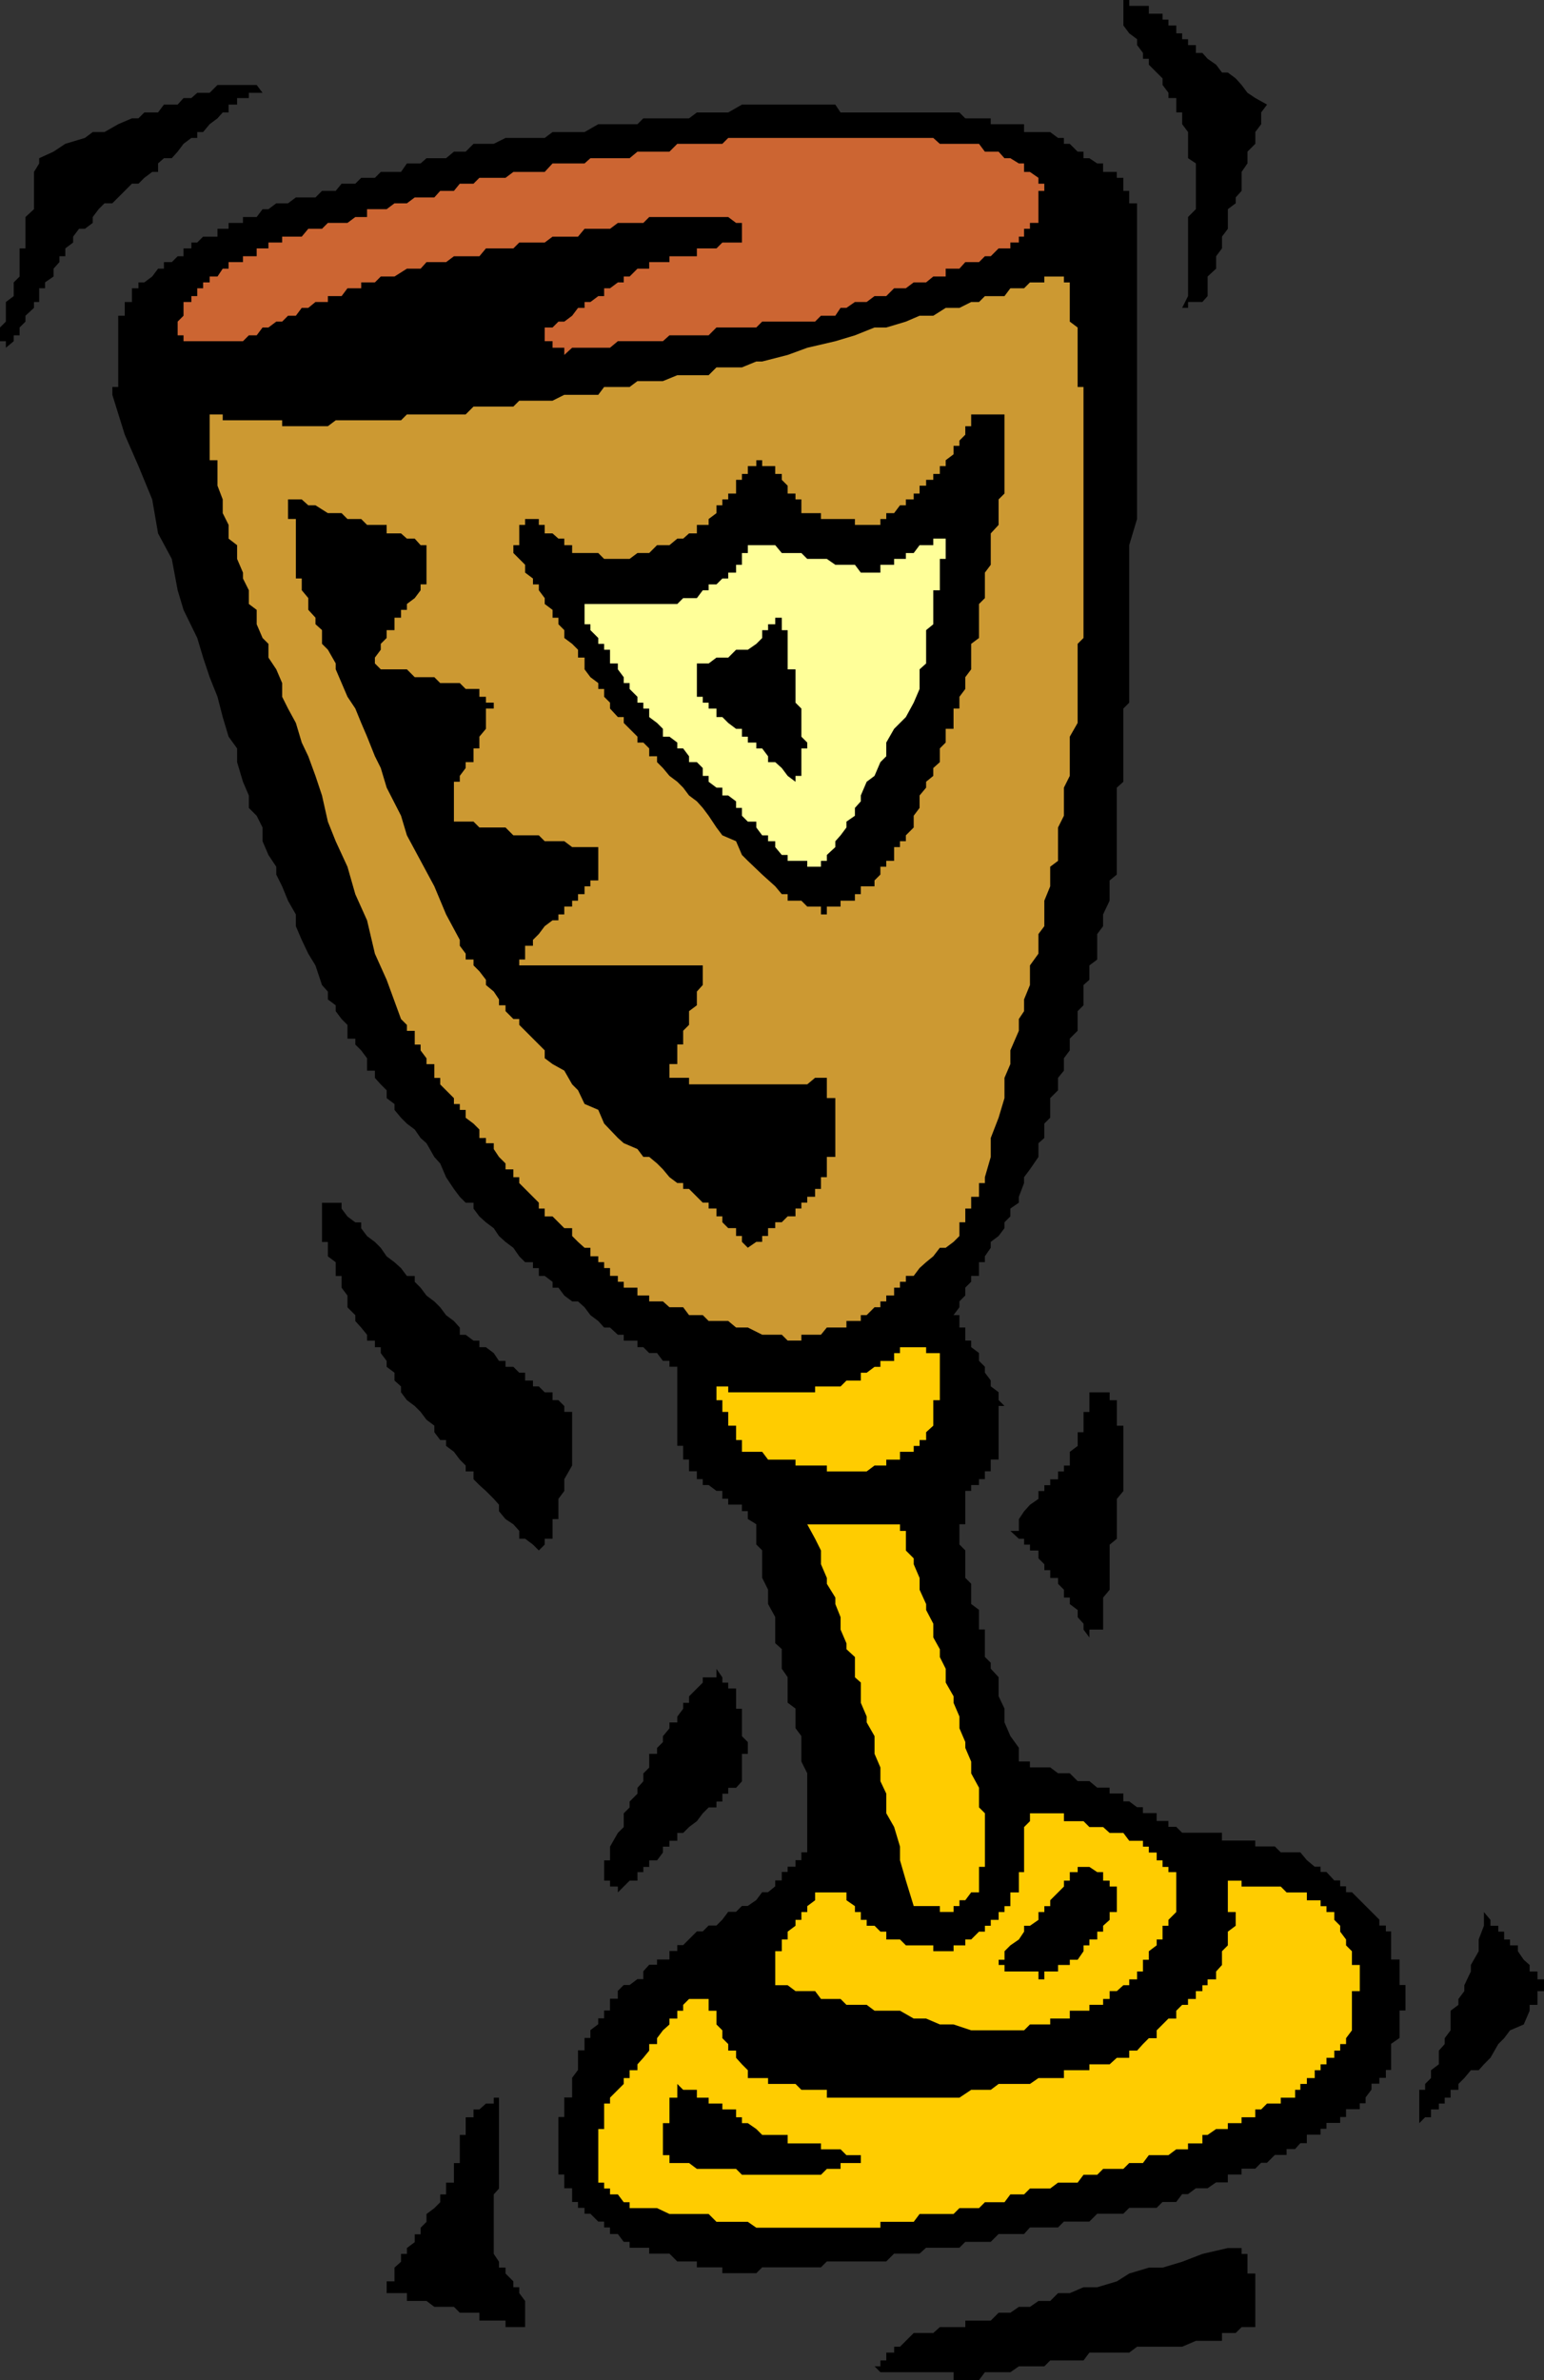
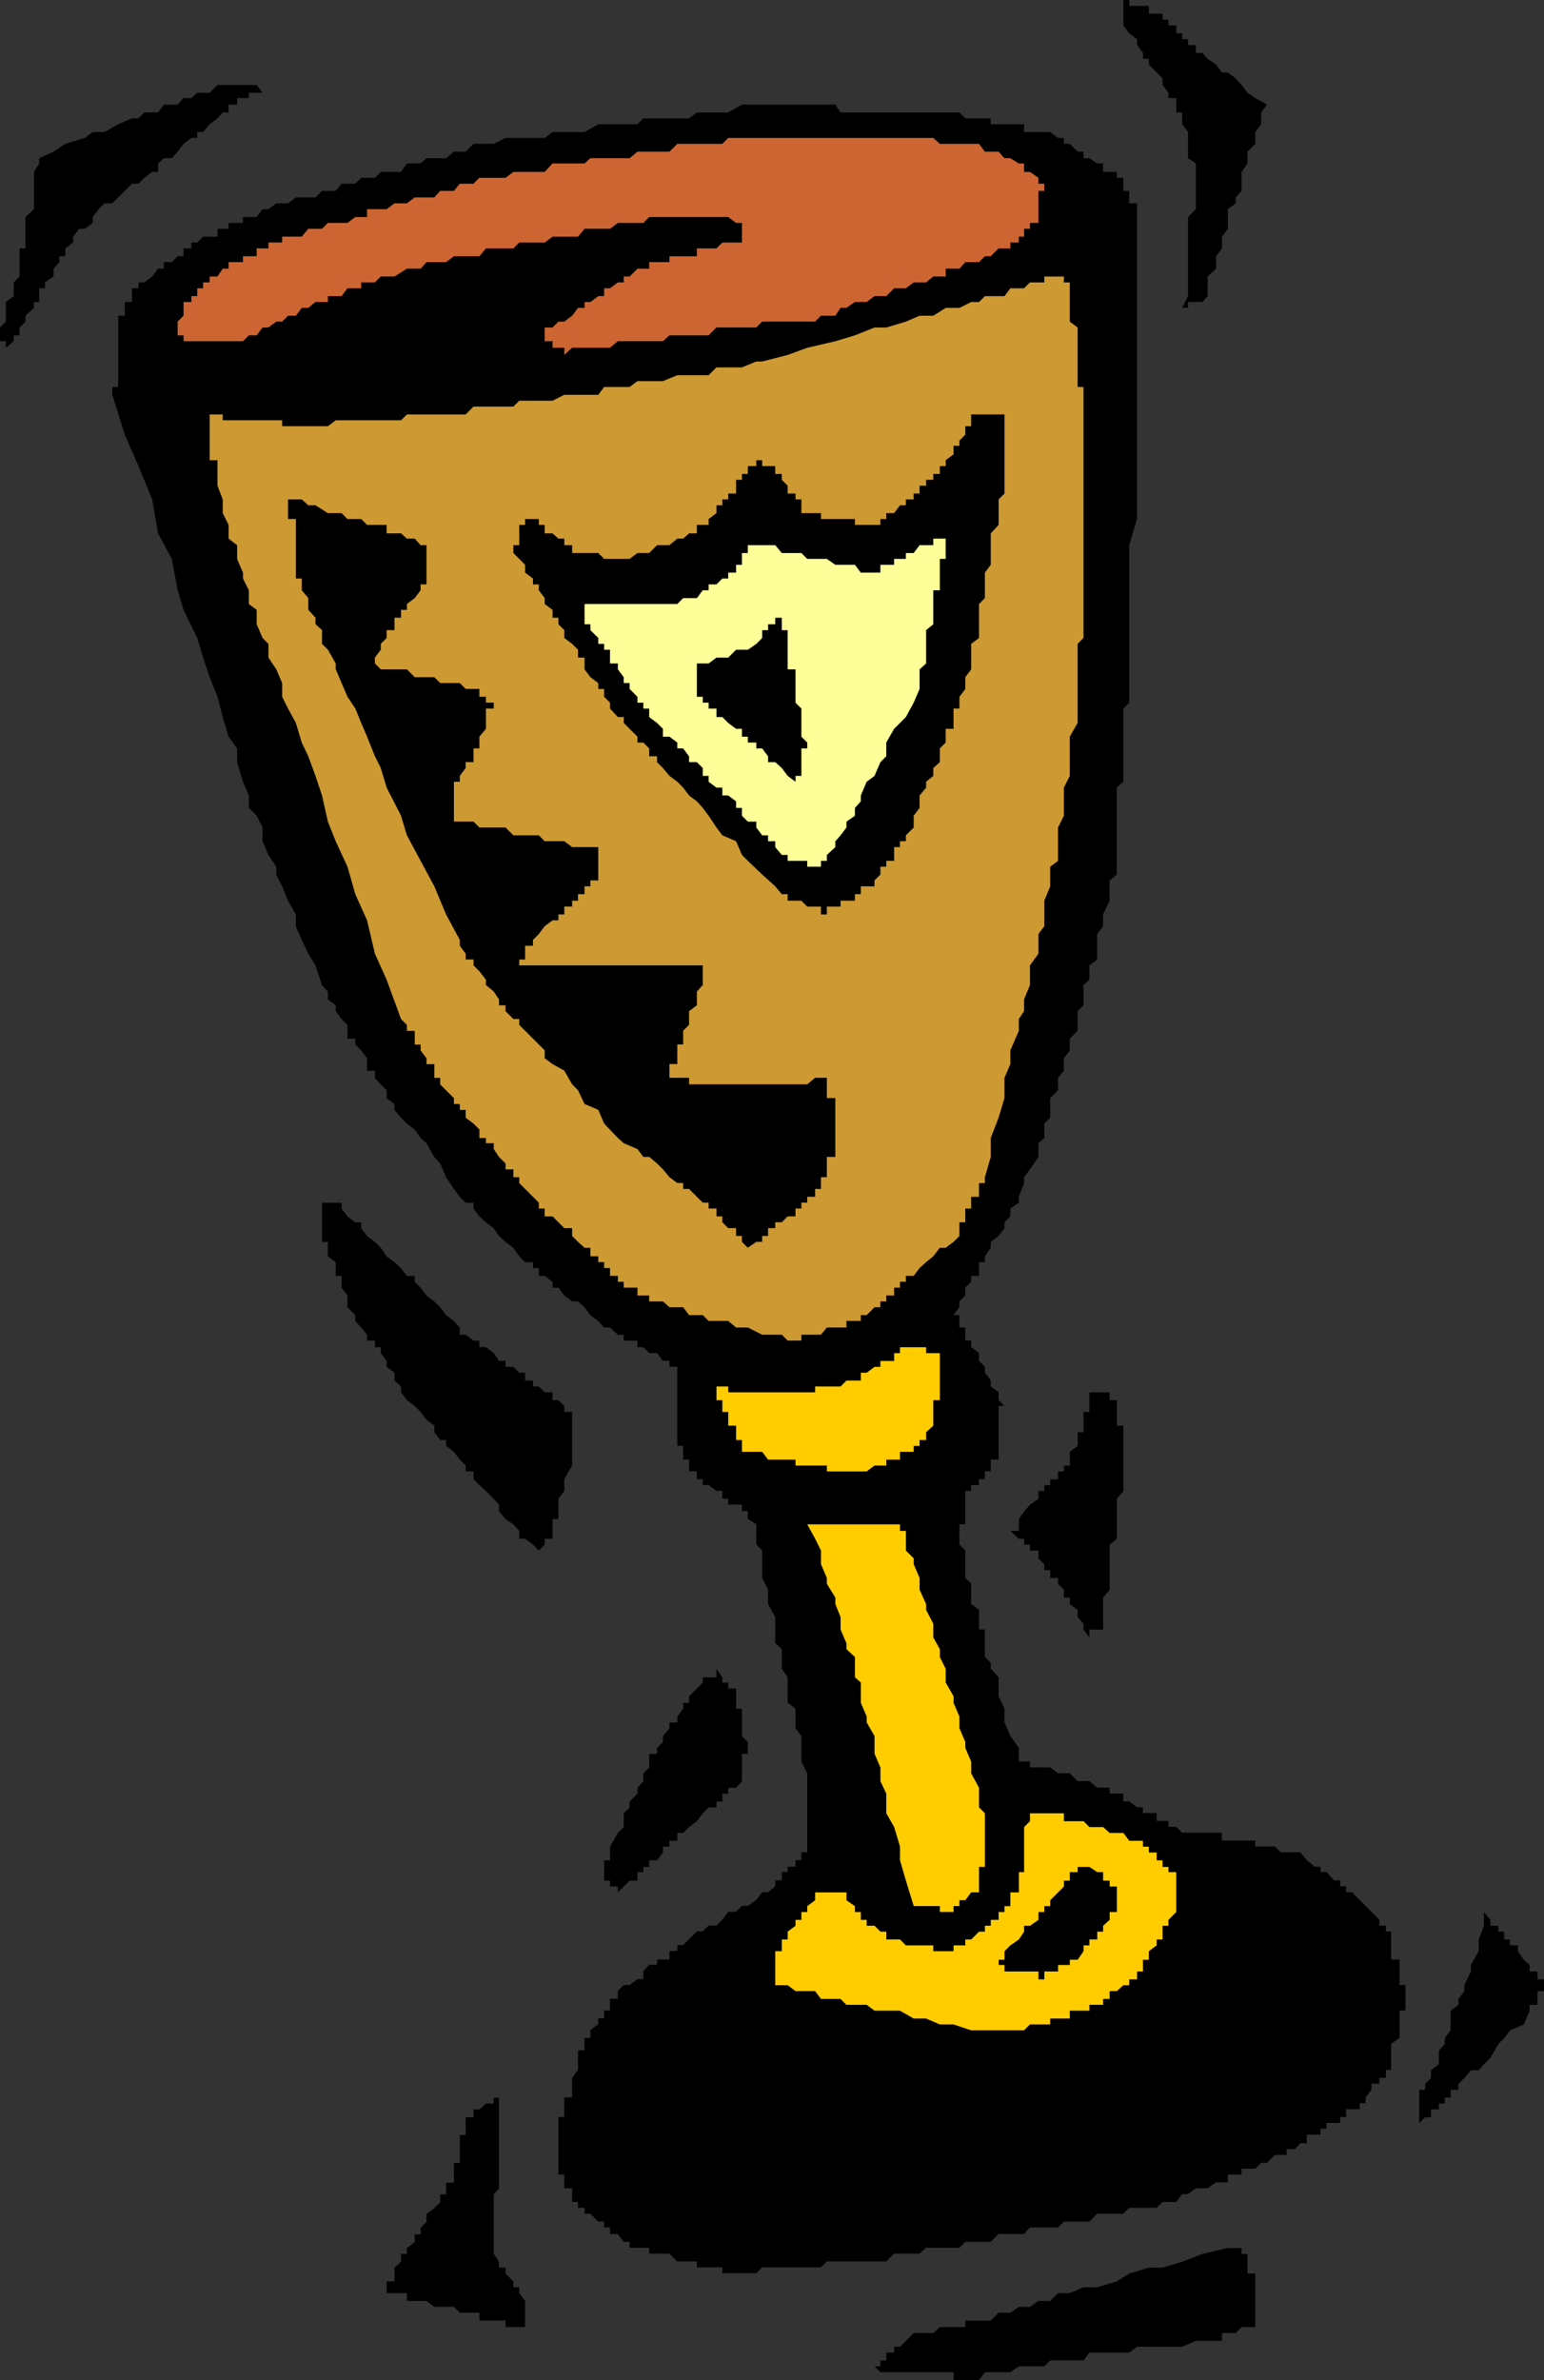
<svg xmlns="http://www.w3.org/2000/svg" xmlns:ns1="http://sodipodi.sourceforge.net/DTD/sodipodi-0.dtd" xmlns:ns2="http://www.inkscape.org/namespaces/inkscape" version="1.0" width="101.055mm" height="155.668mm" id="svg21" ns1:docname="Chalice 03.wmf">
  <rect width="100%" height="100%" fill="#333333" stroke="none" />
  <ns1:namedview id="namedview21" pagecolor="#ffffff" bordercolor="#000000" borderopacity="0.25" ns2:showpageshadow="2" ns2:pageopacity="0.0" ns2:pagecheckerboard="0" ns2:deskcolor="#d1d1d1" ns2:document-units="mm" />
  <defs id="defs1">
    <pattern id="WMFhbasepattern" patternUnits="userSpaceOnUse" width="6" height="6" x="0" y="0" />
  </defs>
  <path style="fill:#000000;fill-opacity:1;fill-rule:evenodd;stroke:none" d="m 9.694,39.105 3.554,-1.616 2.908,-1.939 4.847,-1.454 1.939,-1.454 h 2.908 l 3.393,-1.939 3.393,-1.454 h 1.616 l 1.454,-1.454 h 3.393 l 1.454,-1.939 h 1.939 1.454 l 1.454,-1.616 h 1.939 l 1.454,-1.293 h 1.454 1.616 l 1.939,-1.939 h 1.293 1.454 2.1 1.454 1.454 1.939 l 1.454,1.939 H 63.495 61.556 v 1.293 h -1.454 -1.454 v 1.616 h -2.1 v 1.939 H 55.094 l -1.293,1.454 -1.939,1.454 -1.616,1.939 h -1.454 v 1.454 h -1.454 l -1.939,1.454 -1.454,1.939 -1.454,1.616 h -1.939 l -1.454,1.293 v 2.101 h -1.454 l -1.939,1.454 -1.454,1.454 H 32.636 l -1.777,1.778 -1.616,1.616 -1.454,1.454 h -1.939 l -1.454,1.454 -1.454,1.939 v 1.454 l -1.939,1.454 h -1.454 l -1.454,1.939 v 1.454 l -1.939,1.454 v 1.939 h -1.454 v 1.454 l -1.454,1.616 v 1.939 l -2.1,1.454 v 1.454 H 9.694 v 1.939 1.454 H 8.401 v 1.454 L 6.301,78.049 v 1.454 l -1.454,1.454 v 1.939 H 3.393 v 1.454 l -1.939,1.616 v 1.778 -1.778 -1.616 H 0 V 82.896 80.957 l 1.454,-1.454 v -1.454 -3.393 l 1.939,-1.454 v -1.939 -1.454 l 1.454,-1.454 v -1.939 -1.616 -1.454 -1.939 h 1.454 v -1.454 -1.454 -1.939 -1.454 -1.454 l 2.1,-1.939 v -1.454 -1.454 -1.616 -1.778 -1.454 -1.454 l 1.293,-2.101 z" id="path1" />
  <path style="fill:#000000;fill-opacity:1;fill-rule:evenodd;stroke:none" d="m 29.243,78.049 h 1.616 v -1.939 -1.454 h 1.777 v -1.454 -1.939 h 1.616 v -1.454 h 1.454 l 1.939,-1.454 1.454,-1.939 h 1.454 v -1.616 h 1.939 l 1.454,-1.454 h 1.454 v -1.939 h 1.939 v -1.454 h 1.454 l 1.454,-1.454 h 1.616 1.939 v -1.939 h 1.293 1.454 v -1.454 h 2.1 1.454 v -1.454 h 1.454 1.939 l 1.454,-1.939 h 1.454 l 1.939,-1.454 h 1.454 1.454 l 1.939,-1.454 h 1.454 1.616 1.777 l 1.616,-1.616 h 1.454 1.939 l 1.454,-1.778 h 1.454 1.939 l 1.454,-1.454 h 1.454 1.939 l 1.454,-1.454 h 1.454 1.939 1.616 l 1.454,-2.101 h 1.939 1.454 l 1.454,-1.293 h 1.939 1.454 1.454 l 1.939,-1.616 h 1.454 1.454 l 1.939,-1.939 h 1.454 1.616 1.939 l 2.908,-1.454 h 1.939 1.454 1.454 3.393 1.454 l 1.939,-1.454 h 2.908 1.939 1.454 1.616 l 3.393,-1.939 h 1.454 1.454 3.393 1.454 1.939 l 1.454,-1.454 h 3.393 1.454 1.616 3.393 1.454 l 1.939,-1.454 h 1.454 3.393 1.454 1.454 l 3.393,-1.939 h 1.454 2.1 1.454 1.454 1.777 1.616 1.454 1.939 1.454 1.454 1.939 1.454 1.454 2.1 l 1.293,1.939 h 1.454 2.1 1.454 1.454 1.939 1.454 1.454 1.939 1.454 1.454 1.939 1.454 1.616 1.777 1.616 1.454 1.939 1.454 l 1.454,1.454 h 1.454 1.939 1.454 1.454 v 1.454 h 1.939 1.454 1.454 2.1 1.293 v 1.939 h 1.454 2.1 1.454 1.454 l 1.939,1.454 h 1.454 v 1.454 h 1.454 l 1.939,1.939 h 1.454 v 1.616 h 1.454 l 1.939,1.293 h 1.454 v 2.101 h 1.616 1.777 v 1.454 h 1.616 v 1.454 1.778 h 1.454 v 1.616 1.454 h 1.939 v 1.454 3.393 3.393 1.454 3.393 3.07 1.939 2.909 1.939 2.909 1.939 2.909 3.393 1.616 3.393 3.393 1.454 3.393 2.909 3.393 3.555 4.848 2.909 4.848 4.848 3.393 l -1.939,6.464 v 4.848 4.848 6.302 6.948 6.302 6.302 1.939 1.454 l -1.454,1.454 v 2.101 1.454 1.454 1.939 1.454 1.454 1.939 1.454 1.454 1.939 1.454 l -1.616,1.454 v 1.939 1.454 1.616 1.939 1.454 1.454 1.939 1.454 1.454 1.939 1.454 1.454 1.939 l -1.777,1.454 v 5.009 l -1.616,3.393 v 2.909 l -1.454,1.939 v 2.909 3.393 l -1.939,1.454 v 3.555 l -1.454,1.293 v 1.616 3.393 l -1.454,1.454 v 1.939 1.454 1.454 l -1.939,1.939 v 1.454 1.454 l -1.454,1.939 v 1.454 1.616 l -1.454,1.778 v 1.616 1.454 l -1.939,1.939 v 2.909 1.939 l -1.454,1.454 v 3.555 l -1.454,1.293 v 3.393 l -2.1,3.07 -1.454,1.939 v 1.454 l -1.293,3.393 v 1.454 l -2.1,1.454 v 1.939 l -1.454,1.454 v 1.454 l -1.454,1.939 -1.939,1.454 v 1.454 l -1.454,2.101 v 1.454 h -1.454 v 1.454 1.939 h -1.939 v 1.454 l -1.454,1.454 v 1.939 l -1.454,1.454 v 1.454 l -1.454,1.939 h 1.454 v 1.454 1.616 h 1.454 v 1.778 1.454 h 1.454 v 1.616 l 1.939,1.454 v 1.939 l 1.454,1.454 v 1.454 l 1.454,1.939 v 1.454 l 1.939,1.454 v 1.939 l 1.454,1.454 h -1.454 v 1.454 1.939 1.454 1.616 1.939 1.454 1.454 1.939 h -1.939 v 1.454 1.454 h -1.454 v 1.939 h -1.454 v 1.454 h -1.939 v 1.454 h -1.454 v 1.939 1.454 1.616 1.939 1.293 h -1.454 v 1.616 1.939 1.454 l 1.454,1.454 v 1.939 1.454 1.454 1.939 l 1.454,1.454 v 1.454 1.939 1.616 l 1.939,1.454 v 1.778 1.616 1.454 h 1.454 v 1.939 1.454 3.393 l 1.454,1.454 v 1.454 l 1.939,2.101 v 2.747 1.939 l 1.454,3.07 v 3.393 l 1.454,3.393 2.1,2.909 v 3.393 h 1.293 1.454 v 1.454 h 2.1 1.454 1.454 l 1.939,1.454 h 1.454 1.454 l 1.939,1.939 h 1.454 1.454 l 1.939,1.616 h 1.454 1.616 v 1.454 h 1.777 1.616 v 1.939 h 1.454 l 1.939,1.454 h 1.454 v 1.454 h 1.454 1.939 v 1.939 h 1.454 1.454 v 1.454 h 1.939 l 1.454,1.454 h 1.454 1.939 1.616 1.293 2.1 1.454 v 1.939 h 1.454 1.939 1.454 1.454 1.939 v 1.454 h 1.454 1.454 1.939 l 1.454,1.454 h 1.454 2.1 1.293 l 1.616,1.939 1.939,1.616 h 1.454 v 1.293 h 1.454 l 1.939,2.101 h 1.454 v 1.454 h 1.454 v 1.454 h 1.454 l 1.939,1.939 1.454,1.454 1.454,1.454 1.939,1.939 v 1.454 h 1.616 v 1.454 h 1.293 v 1.939 1.454 1.454 2.101 h 2.1 v 1.293 1.616 1.939 1.454 h 1.454 v 1.454 1.939 1.454 1.454 h -1.454 v 1.939 1.454 1.454 1.939 l -2.1,1.454 v 1.616 1.778 1.616 1.454 h -1.293 v 1.939 h -1.616 v 1.454 h -1.939 v 1.454 l -1.454,1.939 v 1.454 h -1.454 v 1.454 h -1.939 -1.454 v 1.939 h -1.454 v 1.454 h -1.454 -1.939 v 1.454 h -1.454 v 1.454 h -1.454 -1.939 v 2.101 h -1.616 l -1.293,1.454 h -2.1 v 1.454 h -1.454 -1.454 l -1.939,1.939 h -1.454 l -1.454,1.454 h -1.939 -1.454 v 1.454 h -1.454 -1.939 v 1.939 h -1.454 -1.454 l -2.1,1.454 h -1.293 -1.616 l -1.939,1.454 h -1.454 l -1.454,1.939 h -1.939 -1.454 l -1.454,1.454 h -1.939 -2.908 -1.939 l -1.454,1.454 h -1.616 -1.777 -3.07 l -1.939,1.939 h -1.454 -1.454 -3.393 l -1.454,1.454 h -1.939 -1.454 -3.554 l -1.454,1.616 h -1.293 -2.1 -2.908 l -1.939,1.939 h -1.454 -1.454 -3.393 l -1.454,1.454 h -1.454 -1.939 -3.07 -1.777 l -1.616,1.454 h -1.454 -3.393 -1.454 l -1.939,1.939 h -1.454 -1.454 -1.939 -1.454 -1.454 -2.1 -1.454 -1.293 -2.1 l -1.454,1.454 h -1.454 -1.939 -1.454 -1.454 -1.939 -1.454 -1.616 -1.777 -1.454 l -1.454,1.454 h -2.1 -1.454 -1.454 -1.939 -1.454 v -1.454 h -1.454 -1.939 -1.454 -1.454 v -1.454 h -1.939 -1.454 -1.454 l -1.939,-1.939 h -1.616 -1.454 -1.939 v -1.454 h -1.454 -1.454 -1.939 v -1.454 h -1.454 l -1.454,-1.939 h -1.939 v -1.616 h -1.454 v -1.454 h -1.454 l -1.939,-1.939 h -1.454 v -1.454 h -1.616 v -1.454 h -1.454 v -1.939 -1.454 h -1.939 v -1.454 -1.939 h -1.454 v -1.454 -1.454 -1.939 -1.454 -1.454 -2.101 -1.454 -1.454 -1.454 h 1.454 v -1.939 -1.454 -1.454 h 1.939 v -1.939 -1.454 -1.454 l 1.454,-1.939 v -1.454 -1.616 -1.778 h 1.616 v -1.616 -1.454 h 1.454 v -1.939 l 1.939,-1.454 v -1.454 h 1.454 v -1.939 h 1.454 v -1.454 -1.454 h 1.939 v -1.939 l 1.454,-1.454 h 1.454 l 1.939,-1.454 h 1.454 v -1.939 l 1.454,-1.616 h 1.939 v -1.293 h 1.454 1.616 v -2.101 h 1.939 v -1.454 h 1.454 l 1.454,-1.454 1.939,-1.939 h 1.454 l 1.454,-1.454 h 1.939 l 1.454,-1.454 1.454,-1.939 h 1.939 l 1.454,-1.454 h 1.454 l 2.1,-1.454 1.454,-1.939 h 1.454 l 1.777,-1.454 v -1.454 h 1.616 v -2.101 h 1.454 v -1.293 h 1.939 v -1.616 h 1.454 v -1.939 h 1.454 v -1.454 -1.454 -1.939 -1.454 -1.454 -1.939 -1.454 -1.454 -3.393 -1.616 -1.939 l -1.454,-2.909 v -1.939 -1.454 -2.909 l -1.454,-1.939 v -1.454 -3.393 l -1.939,-1.454 v -1.616 -3.393 -1.293 l -1.454,-2.101 v -2.909 -1.939 l -1.616,-1.454 v -3.393 -1.454 -1.616 l -1.777,-3.232 v -1.616 -1.939 l -1.454,-2.909 v -1.939 -1.454 -3.393 l -1.454,-1.454 v -1.454 -3.555 l -2.1,-1.293 v -1.939 h -1.454 v -1.616 h -1.454 -1.939 v -1.454 h -1.454 v -1.939 h -1.454 l -1.939,-1.454 h -1.454 v -1.454 h -1.454 v -1.939 h -1.939 v -1.454 -1.454 h -1.454 v -1.939 -1.454 h -1.454 v -1.454 -1.939 -1.616 -1.454 -1.939 -1.454 -1.454 -1.939 -1.454 -1.454 -1.939 -1.454 h -1.939 v -1.454 h -1.616 l -1.454,-1.939 H 160.596 l -1.454,-1.454 h -1.454 v -1.616 h -1.939 -1.454 v -1.454 h -1.454 l -1.939,-1.778 h -1.454 l -1.454,-1.616 -1.939,-1.454 -1.454,-1.939 -1.616,-1.454 h -1.454 l -1.939,-1.454 -1.454,-1.939 h -1.454 v -1.454 l -1.939,-1.454 h -1.454 v -1.939 h -1.454 v -1.454 h -1.939 l -1.454,-1.454 -1.454,-2.101 -1.939,-1.454 -1.616,-1.454 -1.293,-1.939 -1.939,-1.454 -1.616,-1.454 -1.454,-1.939 v -1.454 h -1.939 l -1.454,-1.454 -1.454,-1.939 -1.939,-2.909 -1.454,-3.393 -1.454,-1.616 -1.939,-3.393 -1.454,-1.293 -1.454,-2.101 -1.939,-1.454 -1.454,-1.454 -1.616,-1.939 v -1.454 l -1.939,-1.454 v -1.939 l -1.454,-1.454 -1.454,-1.616 v -1.778 h -1.939 v -1.616 -1.454 l -1.454,-1.939 -1.454,-1.454 v -1.454 H 85.953 v -1.939 -1.454 l -1.454,-1.454 -1.454,-1.939 v -1.454 l -1.939,-1.454 v -1.939 l -1.454,-1.616 -1.616,-4.848 -1.777,-2.909 -1.616,-3.393 -1.454,-3.393 v -2.909 l -1.939,-3.393 -1.454,-3.555 -1.454,-2.909 v -1.939 l -1.939,-2.909 -1.454,-3.393 v -3.393 l -1.454,-2.909 -1.939,-1.939 v -3.07 l -1.454,-3.393 -1.454,-4.848 v -3.393 l -2.1,-2.909 -1.454,-4.848 -1.293,-5.009 -1.939,-4.848 -1.616,-4.848 -1.454,-4.848 -3.393,-6.948 -1.454,-4.848 -1.454,-7.756 -3.393,-6.302 -1.454,-8.403 -3.393,-8.241 -3.393,-7.756 -3.07,-9.857 v -1.939 h 1.454 v -1.454 -1.454 -1.939 -1.454 -1.616 -1.778 -1.616 -1.454 -1.939 -1.454 z" id="path2" />
  <path style="fill:#cc6532;fill-opacity:1;fill-rule:evenodd;stroke:none" d="m 45.4,76.109 v -1.454 h 1.939 v -1.454 h 1.454 v -1.939 h 1.454 v -1.454 h 1.616 v -1.454 h 1.939 L 55.094,66.414 h 1.454 v -1.616 h 2.1 1.454 v -1.454 h 1.454 1.939 v -1.939 h 1.454 1.454 v -1.454 h 1.939 1.454 v -1.454 h 1.454 1.939 1.454 l 1.616,-1.939 h 1.777 1.616 l 1.454,-1.454 h 1.939 1.454 1.454 l 1.939,-1.454 h 1.454 1.454 v -1.939 h 1.939 1.454 1.454 l 1.939,-1.454 h 1.616 1.454 l 1.939,-1.454 h 1.454 1.454 1.939 l 1.454,-1.616 h 1.454 1.939 l 1.454,-1.778 h 1.454 1.939 l 1.454,-1.454 h 1.616 1.939 1.293 1.616 l 1.939,-1.454 h 1.454 1.454 1.939 1.454 1.454 l 1.939,-2.101 h 1.454 1.454 1.939 1.454 1.616 l 1.454,-1.293 h 1.939 1.454 1.454 1.939 2.908 l 1.939,-1.616 h 1.454 1.454 1.939 1.454 1.616 l 1.939,-1.939 h 1.454 1.454 1.939 1.454 1.454 1.939 1.454 l 1.454,-1.454 h 1.939 1.454 1.454 2.1 1.454 1.454 1.777 1.616 1.454 1.939 1.454 1.454 1.939 1.454 1.454 2.1 1.293 1.454 2.1 1.454 1.454 1.939 1.454 1.454 1.939 1.454 1.454 1.939 1.454 1.616 1.777 l 1.616,1.454 h 1.454 1.939 1.454 1.454 1.454 1.939 l 1.454,1.939 h 1.454 1.939 l 1.454,1.616 h 1.454 l 2.1,1.293 h 1.293 v 2.101 h 1.454 l 2.1,1.454 v 1.454 h 1.454 v 1.778 h -1.454 v 1.616 1.454 1.454 1.939 1.454 h -2.1 v 1.454 h -1.454 v 1.939 h -1.293 v 1.454 h -2.1 v 1.454 h -1.454 -1.454 l -1.939,1.939 h -1.454 l -1.454,1.454 h -1.939 -1.454 l -1.454,1.616 h -1.454 -1.939 v 1.939 h -1.454 -1.616 l -1.777,1.454 h -1.616 -1.454 l -1.939,1.454 h -1.454 -1.454 l -1.939,1.939 h -1.454 -1.454 l -1.939,1.454 h -1.454 -1.454 l -2.1,1.454 h -1.454 l -1.293,1.939 h -2.1 -1.454 l -1.454,1.454 h -3.393 -1.454 -1.939 -1.454 -1.616 -3.231 l -1.454,1.454 h -2.1 -1.454 -1.454 -3.393 -1.454 l -1.939,1.939 h -1.454 -3.393 -1.454 -1.454 -1.939 l -1.616,1.454 h -3.393 -1.454 -1.454 -1.939 -2.908 l -1.939,1.616 h -1.454 -1.454 -3.393 -1.616 -1.454 l -1.939,1.778 v -1.778 h -1.454 -1.454 v -1.616 h -1.939 v -1.454 h -1.454 1.454 V 80.957 h 1.939 l 1.454,-1.454 h 1.454 l 1.939,-1.454 1.454,-1.939 h 1.616 v -1.454 h 1.454 l 1.939,-1.454 h 1.454 v -1.939 h 1.454 l 1.939,-1.454 h 1.454 v -1.454 h 1.454 l 1.939,-1.939 h 1.454 1.454 v -1.616 h 1.939 1.454 1.616 v -1.454 h 1.939 1.454 1.454 1.939 v -1.939 h 1.454 1.454 1.939 l 1.454,-1.454 h 1.454 1.939 1.454 v -1.454 -1.939 -1.454 h 1.454 -1.454 -1.454 l -1.939,-1.454 h -1.454 -1.454 -1.939 -1.454 -1.454 -1.939 -1.454 -1.454 -1.939 -1.616 -1.454 -1.939 l -1.454,1.454 h -3.393 -1.454 -1.454 l -1.939,1.454 h -2.908 -1.939 -1.454 l -1.616,1.939 h -3.393 -1.454 -1.454 l -1.939,1.454 h -1.454 -3.393 -1.454 l -1.454,1.454 h -1.939 -2.908 -1.939 l -1.616,1.939 h -1.454 -3.393 -1.454 l -1.939,1.454 h -1.454 -3.393 l -1.454,1.616 h -1.454 -1.939 l -3.07,1.939 h -1.939 -1.454 l -1.454,1.454 h -1.939 -1.454 v 1.454 H 87.892 85.953 l -1.454,1.939 h -1.454 -1.939 v 1.454 H 79.652 78.036 l -1.777,1.454 h -1.616 l -1.454,1.939 h -1.939 l -1.454,1.454 h -1.454 l -1.939,1.454 H 64.949 L 63.495,82.896 h -1.939 l -1.454,1.454 H 58.648 56.548 55.094 53.801 51.862 50.247 48.793 47.339 45.4 V 82.896 H 43.946 V 80.957 79.503 l 1.454,-1.454 z" id="path3" />
  <path style="fill:#cc9932;fill-opacity:1;fill-rule:evenodd;stroke:none" d="m 51.862,102.449 h 1.939 1.293 v 1.454 h 1.454 2.1 1.454 1.454 1.939 1.454 1.454 1.939 1.454 v 1.454 h 1.454 1.939 1.454 1.616 1.777 1.616 1.454 l 1.939,-1.454 h 1.454 1.454 1.939 1.454 1.454 1.939 1.454 1.454 1.939 1.616 l 1.454,-1.454 h 1.939 1.454 1.454 1.939 1.454 1.454 1.939 1.454 1.454 l 1.939,-1.939 h 1.454 1.616 1.939 1.293 3.554 l 1.454,-1.454 h 1.454 3.393 1.454 1.939 l 2.908,-1.454 h 1.939 1.454 1.616 3.393 l 1.454,-1.939 h 1.454 3.393 1.454 l 1.939,-1.454 h 2.908 1.939 1.454 l 3.554,-1.454 h 1.454 1.454 3.393 1.454 l 1.939,-1.939 h 2.908 1.939 1.454 l 3.554,-1.454 h 1.454 l 6.301,-1.616 4.847,-1.778 6.947,-1.616 4.847,-1.454 4.847,-1.939 h 2.908 l 4.847,-1.454 3.393,-1.454 h 3.393 l 3.07,-1.939 h 3.393 l 2.908,-1.454 h 1.939 l 1.454,-1.454 h 3.393 1.454 l 1.454,-1.939 h 2.1 1.293 l 1.454,-1.454 h 2.1 1.454 v -1.454 h 1.454 1.939 1.454 v 1.454 h 1.454 v 1.454 1.939 1.454 1.454 1.939 1.454 l 1.939,1.454 v 1.939 1.454 1.616 1.778 1.616 1.454 1.939 1.454 1.454 h 1.454 v 1.939 1.454 1.454 1.939 1.454 1.454 2.101 1.454 4.848 4.848 3.393 4.848 2.909 3.393 3.555 2.909 3.393 2.909 1.939 2.909 1.939 1.616 3.393 l -1.454,1.454 v 1.454 1.939 1.454 1.454 1.939 2.909 1.939 1.454 1.454 2.101 1.454 l -1.939,3.393 v 1.454 3.393 1.454 3.393 l -1.454,2.909 v 3.393 3.555 l -1.454,2.909 v 3.393 1.454 3.393 l -1.939,1.454 v 3.393 1.454 l -1.454,3.555 v 1.454 3.393 1.454 l -1.454,1.939 v 2.909 1.939 l -2.1,2.909 v 1.454 3.393 l -1.454,3.555 v 2.909 l -1.293,1.939 v 2.909 l -2.1,4.848 v 3.393 l -1.454,3.393 v 5.009 l -1.454,4.848 -1.939,5.009 v 4.686 l -1.454,5.009 v 1.454 h -1.454 v 1.454 1.939 h -1.939 v 1.454 1.454 h -1.454 v 1.939 1.454 h -1.454 v 1.454 1.939 l -1.454,1.454 -1.939,1.454 h -1.454 l -1.616,2.101 -1.777,1.454 -1.616,1.454 -1.454,1.939 h -1.939 v 1.454 h -1.454 v 1.454 h -1.454 v 1.939 h -1.939 v 1.454 h -1.454 v 1.454 h -1.454 l -1.939,1.939 h -1.454 v 1.454 h -1.454 -2.1 v 1.616 h -1.454 -1.293 -2.1 l -1.454,1.778 h -1.454 -1.939 -1.454 v 1.454 h -1.454 -1.939 l -1.454,-1.454 h -3.393 -1.454 l -3.554,-1.778 h -1.454 -1.454 l -1.939,-1.616 h -1.454 -1.454 -1.939 l -1.454,-1.454 h -1.454 -1.939 l -1.454,-1.939 h -1.454 -1.939 l -1.616,-1.454 h -1.454 -1.939 v -1.454 h -1.454 -1.454 v -1.939 h -1.939 -1.454 v -1.454 h -1.454 v -1.454 h -1.939 v -1.939 h -1.454 v -1.454 h -1.454 v -1.454 h -1.939 v -2.101 h -1.454 l -1.616,-1.454 -1.454,-1.454 v -1.939 h -1.939 l -1.454,-1.454 -1.454,-1.454 h -1.939 v -1.939 h -1.454 v -1.454 l -1.454,-1.454 -1.939,-1.939 -1.454,-1.454 v -1.454 h -1.454 v -1.939 h -1.939 v -1.454 l -1.616,-1.616 -1.293,-1.939 v -1.454 h -1.939 v -1.293 H 118.589 v -2.101 l -1.454,-1.454 -1.939,-1.454 v -1.939 h -1.454 v -1.454 h -1.454 v -1.454 l -1.939,-1.939 -1.454,-1.454 v -1.616 h -1.454 v -1.778 -1.616 h -1.939 v -1.454 l -1.454,-1.939 v -1.454 h -1.454 v -1.454 -1.939 h -1.939 v -1.454 l -1.454,-1.454 -3.554,-9.695 -2.908,-6.464 -1.939,-8.241 -2.908,-6.464 -1.939,-6.787 -2.908,-6.302 -1.939,-4.848 -1.454,-6.464 -1.616,-4.848 -1.777,-4.848 -1.616,-3.393 -1.454,-4.848 -1.939,-3.555 -1.454,-2.909 v -3.393 l -1.454,-3.393 -1.939,-2.909 v -3.393 l -1.454,-1.454 -1.454,-3.393 v -3.555 l -1.939,-1.454 v -3.393 l -1.454,-2.909 v -1.454 l -1.454,-3.393 v -3.393 l -2.1,-1.616 v -3.393 L 55.094,126.849 v -3.393 l -1.293,-3.393 v -1.454 -1.454 -1.939 -1.454 h -1.939 v -1.454 -2.101 -1.293 -1.454 -2.101 -1.454 z" id="path4" />
  <path style="fill:#000000;fill-opacity:1;fill-rule:evenodd;stroke:none" d="m 71.25,123.456 h 3.393 l 1.616,1.454 h 1.777 l 3.07,1.939 h 1.939 1.454 l 1.454,1.454 h 1.939 1.454 l 1.454,1.454 h 1.939 1.454 1.454 v 2.101 h 1.939 1.616 l 1.454,1.293 h 1.939 l 1.454,1.616 h 1.454 v 1.939 1.454 1.454 1.939 1.454 1.454 h -1.454 v 1.454 l -1.454,1.939 -1.939,1.454 v 1.454 h -1.454 v 1.939 h -1.616 v 1.616 1.454 h -1.939 v 1.939 l -1.454,1.454 v 1.454 l -1.454,1.939 v 1.454 l 1.454,1.454 h 1.454 1.939 1.616 1.454 l 1.939,1.939 h 1.454 1.454 1.939 l 1.454,1.454 h 1.454 1.939 1.454 l 1.454,1.454 h 1.939 1.454 v 1.939 h 1.616 v 1.454 h 1.939 v 1.454 h -1.939 v 2.101 1.454 1.454 l -1.616,1.939 v 1.454 1.454 h -1.454 v 1.939 1.454 h -1.939 v 1.454 l -1.454,1.939 v 1.454 h -1.454 v 1.454 1.939 1.454 1.616 1.939 1.454 h 1.454 1.454 1.939 l 1.454,1.454 h 1.616 1.939 1.293 1.616 l 1.939,1.939 h 1.454 1.454 1.939 1.454 l 1.454,1.454 h 1.939 1.454 1.454 l 1.939,1.454 h 1.454 1.616 1.454 1.939 v 1.939 1.454 1.454 1.939 1.454 h -1.939 v 1.454 h -1.454 v 1.939 h -1.616 v 1.616 h -1.454 v 1.454 h -1.939 v 1.939 h -1.454 v 1.454 h -1.454 l -1.939,1.454 -1.454,1.939 -1.454,1.454 v 1.454 h -1.939 v 1.939 1.454 h -1.454 v 1.454 h 4.847 3.393 2.908 3.393 3.07 1.939 2.908 1.939 1.454 3.393 1.454 1.454 1.939 1.454 1.616 1.939 1.454 1.454 1.939 1.454 v 1.454 2.101 1.293 l -1.454,1.616 v 1.939 1.454 l -1.939,1.454 v 1.939 1.454 l -1.454,1.454 v 1.939 1.454 h -1.454 v 1.454 1.939 1.454 h -1.939 v 1.616 1.778 h 1.939 1.454 1.454 v 1.616 h 1.939 1.454 1.454 1.939 1.454 1.454 1.939 1.454 1.454 2.1 1.454 1.454 1.777 1.616 1.454 1.939 1.454 1.454 l 1.939,-1.616 h 1.454 1.454 v 1.616 1.454 1.939 h 2.1 v 1.454 1.454 1.939 1.454 1.454 2.101 1.293 1.454 1.939 h -2.1 v 1.616 1.454 1.939 h -1.454 v 1.454 1.454 h -1.454 v 1.939 h -1.939 v 1.454 h -1.454 v 1.454 h -1.454 v 1.939 h -1.939 l -1.454,1.454 h -1.616 v 1.454 h -1.777 v 1.939 h -1.454 v 1.454 h -1.454 l -2.1,1.454 -1.454,-1.454 v -1.454 h -1.454 v -1.939 h -1.939 l -1.454,-1.454 v -1.454 h -1.454 v -1.939 h -1.939 v -1.454 h -1.454 l -1.454,-1.454 -1.939,-1.939 h -1.454 v -1.454 h -1.454 l -1.939,-1.454 -1.616,-1.939 -1.454,-1.454 -1.939,-1.616 h -1.454 l -1.454,-1.939 -3.393,-1.454 -1.454,-1.293 -3.393,-3.555 -1.454,-3.393 -3.393,-1.454 -1.616,-3.393 -1.454,-1.454 -1.939,-3.393 -2.908,-1.616 -1.939,-1.454 v -1.939 l -1.454,-1.454 -1.454,-1.454 -1.939,-1.939 -1.454,-1.454 v -1.454 h -1.454 l -1.939,-1.939 v -1.454 h -1.616 v -1.454 l -1.293,-1.939 -1.939,-1.616 v -1.293 l -1.616,-2.101 -1.454,-1.454 v -1.454 h -1.939 v -1.454 l -1.454,-1.939 v -1.454 l -3.393,-6.302 -2.908,-6.948 -3.393,-6.302 -3.393,-6.302 -1.454,-4.848 -3.554,-6.948 -1.454,-4.848 -1.454,-2.909 -1.939,-4.848 -1.454,-3.393 -1.454,-3.555 -1.939,-2.909 -1.454,-3.393 -1.454,-3.393 v -1.454 l -1.939,-3.393 -1.454,-1.454 v -1.454 -1.939 l -1.616,-1.454 v -1.616 l -1.777,-1.939 v -1.454 -1.454 l -1.616,-1.939 v -1.454 -1.454 h -1.454 v -1.454 -1.939 -1.454 -1.454 -1.939 -1.616 -1.293 -2.101 -1.454 h -1.939 v -1.454 -1.939 z" id="path5" />
  <path style="fill:#000000;fill-opacity:1;fill-rule:evenodd;stroke:none" d="m 79.652,297.328 h 1.454 1.939 1.454 v 1.454 l 1.454,1.939 1.939,1.454 h 1.454 v 1.454 l 1.454,1.939 1.939,1.454 1.454,1.454 1.454,2.101 1.939,1.454 1.616,1.454 1.454,1.939 h 1.939 v 1.454 l 1.454,1.454 1.454,1.939 1.939,1.454 1.454,1.454 1.454,1.939 1.939,1.454 1.454,1.616 v 1.778 h 1.454 l 1.939,1.454 h 1.454 v 1.616 h 1.616 l 1.939,1.454 1.293,1.939 h 1.616 v 1.454 h 1.939 l 1.454,1.454 h 1.454 v 1.939 h 1.939 v 1.454 h 1.454 l 1.454,1.454 h 1.939 v 1.939 h 1.454 l 1.454,1.454 v 1.454 h 1.939 v 1.939 1.454 1.616 1.939 1.454 1.454 1.939 1.454 l -1.939,3.393 v 1.454 1.454 l -1.454,1.939 v 1.454 1.616 1.939 h -1.454 v 1.293 1.616 1.939 h -1.939 v 1.454 l -1.454,1.454 -1.454,-1.454 -1.939,-1.454 h -1.454 v -1.939 l -1.454,-1.616 -1.939,-1.293 -1.616,-1.939 v -1.616 l -1.293,-1.454 -1.939,-1.939 -1.616,-1.454 -1.454,-1.454 v -1.939 h -1.939 v -1.454 l -1.454,-1.454 -1.454,-1.939 -1.939,-1.454 v -1.454 h -1.454 l -1.454,-1.939 v -1.616 l -1.939,-1.454 -1.454,-1.939 -1.454,-1.454 -1.939,-1.454 -1.454,-1.939 v -1.454 l -1.616,-1.454 v -1.939 l -1.939,-1.454 v -1.454 l -1.454,-1.939 v -1.454 h -1.454 v -1.616 h -1.939 v -1.454 l -1.454,-1.778 -1.454,-1.616 v -1.454 l -1.939,-1.939 v -1.454 -1.454 l -1.454,-1.939 v -1.454 -1.454 h -1.454 v -1.939 -1.454 l -1.939,-1.454 v -2.101 -1.454 H 79.652 v -1.454 -1.939 -1.454 -1.454 -1.939 z" id="path6" />
  <path style="fill:#000000;fill-opacity:1;fill-rule:evenodd;stroke:none" d="m 128.444,129.758 h 1.454 v -1.454 h 1.939 1.454 v 1.454 h 1.454 v 2.101 h 1.939 l 1.454,1.293 h 1.454 v 1.616 h 1.939 v 1.939 h 1.454 1.616 1.454 1.939 l 1.454,1.454 h 1.454 1.939 1.454 1.454 l 1.939,-1.454 h 1.454 1.454 l 1.939,-1.939 h 1.454 1.616 l 1.939,-1.616 h 1.454 l 1.454,-1.293 h 1.939 v -2.101 h 1.454 1.454 v -1.454 l 1.939,-1.454 v -1.939 h 1.454 v -1.454 h 1.454 v -1.454 h 1.939 v -1.939 -1.454 h 1.454 v -1.454 h 1.454 v -1.939 h 2.1 v -1.454 h 1.454 v 1.454 h 1.454 1.777 v 1.939 h 1.616 v 1.454 l 1.454,1.454 v 1.939 h 1.939 v 1.454 h 1.454 v 1.454 1.939 h 1.454 1.939 1.454 v 1.454 h 1.454 2.1 1.293 1.454 2.1 v 1.454 h 1.454 1.454 1.939 1.454 v -1.454 h 1.454 v -1.454 h 1.939 l 1.454,-1.939 h 1.454 v -1.454 h 1.939 v -1.454 h 1.454 v -1.939 h 1.616 v -1.454 h 1.777 v -1.454 h 1.616 v -1.939 h 1.454 v -1.454 l 1.939,-1.454 v -2.101 h 1.454 v -1.293 l 1.454,-1.454 v -2.101 h 1.454 v -1.454 -1.454 h 1.939 1.454 1.454 1.939 1.454 v 1.454 1.454 2.101 1.454 1.293 2.101 1.454 1.454 1.939 1.454 1.454 1.939 l -1.454,1.454 v 1.454 1.939 1.454 1.454 l -1.939,2.101 v 1.293 1.616 1.939 1.454 1.454 l -1.454,1.939 v 1.454 1.454 1.454 1.939 l -1.454,1.454 v 1.454 1.939 1.616 1.454 1.939 l -1.939,1.454 v 1.454 1.939 1.454 1.454 l -1.454,1.939 v 1.454 1.454 l -1.454,1.939 v 1.454 1.454 h -1.454 v 2.101 1.454 1.454 h -1.939 v 1.939 1.454 l -1.454,1.454 v 1.939 1.454 l -1.616,1.454 v 1.939 l -1.777,1.454 v 1.454 l -1.616,1.939 v 1.454 1.616 l -1.454,1.939 v 1.454 1.454 l -1.939,1.939 v 1.454 h -1.454 v 1.454 h -1.454 v 1.939 1.454 h -1.939 v 1.454 h -1.454 v 1.939 l -1.454,1.454 v 1.454 h -1.939 -1.454 v 1.939 h -1.454 v 1.616 h -2.1 -1.454 v 1.454 h -1.293 -2.1 v 1.939 h -1.454 v -1.939 h -1.454 -1.939 l -1.454,-1.454 h -1.454 -1.939 v -1.616 h -1.454 l -1.616,-1.939 -3.231,-2.909 -3.554,-3.393 -1.454,-1.454 -1.454,-3.393 -3.393,-1.454 -1.454,-1.939 -1.939,-2.909 -1.454,-1.939 -1.454,-1.616 -1.939,-1.454 -1.454,-1.939 -1.454,-1.454 -1.939,-1.454 -1.616,-1.939 -1.454,-1.454 v -1.454 H 160.596 v -1.939 l -1.454,-1.454 h -1.454 v -1.454 l -1.939,-1.939 -1.454,-1.454 v -1.454 h -1.454 l -1.939,-2.101 v -1.454 l -1.454,-1.454 v -1.939 h -1.454 v -1.454 l -1.939,-1.454 -1.454,-1.939 v -1.454 -1.454 h -1.616 v -1.939 l -1.454,-1.454 -1.939,-1.454 v -1.939 l -1.454,-1.454 v -1.616 h -1.454 v -1.939 l -1.939,-1.454 v -1.454 l -1.454,-1.939 v -1.454 h -1.454 v -1.454 l -1.939,-1.454 v -1.939 l -1.454,-1.454 -1.454,-1.454 v -1.939 h 1.454 v -1.616 -1.293 z" id="path7" />
  <path style="fill:#ffff99;fill-opacity:1;fill-rule:evenodd;stroke:none" d="m 144.601,149.31 h 1.454 1.939 1.454 1.454 1.939 1.454 1.454 1.939 1.454 1.454 1.939 1.454 1.616 1.939 l 1.454,-1.454 h 1.454 1.939 l 1.454,-1.939 h 1.454 v -1.454 h 1.939 l 1.454,-1.454 h 1.454 v -1.454 h 1.939 v -1.939 h 1.454 v -1.454 -1.454 h 1.454 v -1.939 h 2.1 1.454 1.454 1.777 l 1.616,1.939 h 1.454 1.939 1.454 l 1.454,1.454 h 1.939 1.454 1.454 l 2.1,1.454 h 1.293 1.454 2.1 l 1.454,1.939 h 1.454 1.939 1.454 v -1.939 h 1.454 1.939 v -1.454 h 1.454 1.454 v -1.454 h 1.939 l 1.454,-1.939 h 1.616 1.777 v -1.616 h 1.616 1.454 v 1.616 1.939 1.454 h -1.454 v 1.454 1.939 1.454 1.454 1.454 h -1.616 v 1.939 1.454 1.454 1.939 1.616 l -1.777,1.454 v 1.939 1.454 1.454 1.939 1.454 l -1.616,1.454 v 1.939 1.454 1.454 l -1.454,3.393 -1.939,3.555 -2.908,2.909 -1.939,3.393 v 3.393 l -1.454,1.454 -1.454,3.393 -1.939,1.454 -1.454,3.393 v 1.454 l -1.454,1.616 v 1.939 l -2.1,1.454 v 1.454 l -1.454,1.939 -1.293,1.454 v 1.454 l -2.1,1.939 v 1.454 h -1.454 v 1.454 h -1.454 -1.939 v -1.454 h -1.454 -1.454 -1.939 v -1.454 h -1.454 l -1.616,-1.939 v -1.454 h -1.777 v -1.454 h -1.454 l -1.454,-1.939 v -1.454 h -2.1 l -1.454,-1.454 v -1.939 h -1.454 v -1.616 l -1.939,-1.454 h -1.454 v -1.939 h -1.454 l -1.939,-1.454 v -1.454 h -1.454 v -1.939 l -1.454,-1.454 h -1.939 v -1.454 l -1.454,-1.939 h -1.454 v -1.454 l -1.939,-1.454 h -1.616 v -1.939 l -1.454,-1.454 -1.939,-1.454 v -2.101 h -1.454 v -1.454 h -1.454 v -1.454 l -1.939,-1.939 v -1.454 h -1.454 v -1.454 l -1.454,-1.939 v -1.454 h -1.939 v -1.454 -1.939 h -1.454 v -1.454 h -1.454 v -1.454 l -1.939,-1.939 v -1.454 h -1.454 v -1.616 -1.939 z" id="path8" />
  <path style="fill:#000000;fill-opacity:1;fill-rule:evenodd;stroke:none" d="m 172.39,164.015 h 1.454 1.454 l 1.939,-1.454 h 1.454 1.454 l 1.939,-1.939 h 1.454 1.454 l 2.1,-1.454 1.454,-1.454 v -1.939 h 1.454 v -1.454 h 1.777 v -1.616 h 1.616 v 1.616 1.454 h 1.454 v 1.939 1.454 1.454 1.939 1.454 1.454 h 1.939 v 1.939 1.454 1.454 1.939 1.454 l 1.454,1.454 v 2.101 1.454 1.454 1.939 l 1.454,1.454 v 1.454 h -1.454 v 1.939 1.454 1.454 1.939 h -1.454 v 1.454 l -1.939,-1.454 -1.454,-1.939 -1.616,-1.454 h -1.777 v -1.454 l -1.454,-1.939 h -1.454 v -1.454 h -2.1 v -1.454 h -1.454 v -1.939 h -1.454 l -1.939,-1.454 -1.454,-1.454 h -1.454 v -2.101 h -1.939 v -1.454 h -1.454 v -1.454 h -1.454 v -1.939 -1.454 -1.454 -1.939 z" id="path9" />
  <path style="fill:#000000;fill-opacity:1;fill-rule:evenodd;stroke:none" d="m 97.585,562.014 v -1.454 l 1.616,-1.454 v -1.939 h 1.454 v -1.454 l 1.939,-1.454 v -1.939 h 1.454 v -1.616 l 1.454,-1.454 v -1.939 l 1.939,-1.454 1.454,-1.454 v -1.939 h 1.454 v -1.454 -1.454 h 1.939 v -1.939 -1.454 -1.454 h 1.454 v -1.939 -1.454 -1.454 -2.101 h 1.454 v -1.454 -1.454 -1.454 h 1.939 v -1.939 h 1.454 l 1.616,-1.454 h 1.939 v -1.454 h 1.293 v 1.454 1.454 1.939 1.454 1.454 1.454 2.101 1.454 1.454 1.939 1.454 1.454 1.939 1.454 l -1.293,1.454 v 1.939 1.454 1.454 3.393 1.616 1.939 1.454 1.454 l 1.293,1.939 v 1.454 h 1.616 v 1.454 l 1.939,1.939 v 1.454 h 1.454 v 1.454 l 1.454,1.939 v 1.454 1.454 1.939 1.616 h -1.454 -1.454 -1.939 v -1.616 h -1.616 -1.293 -1.939 -1.616 v -1.939 h -1.454 -1.939 -1.454 l -1.454,-1.454 h -1.939 -1.454 -1.454 l -1.939,-1.454 h -1.454 -1.454 -1.939 v -1.939 h -1.454 -1.616 -1.939 v -1.454 -1.454 h 1.939 z" id="path10" />
  <path style="fill:#000000;fill-opacity:1;fill-rule:evenodd;stroke:none" d="m 150.902,456.495 1.939,-3.393 1.454,-1.454 v -3.393 l 1.454,-1.454 v -1.454 l 1.939,-1.939 v -1.454 l 1.454,-1.616 v -1.939 l 1.454,-1.454 v -1.454 -1.939 h 1.939 v -1.454 l 1.454,-1.454 v -1.454 l 1.616,-1.939 v -1.454 h 1.939 v -1.454 l 1.454,-1.939 v -1.454 h 1.454 v -1.616 l 1.939,-1.939 1.454,-1.454 v -1.293 h 1.454 1.939 v -2.101 l 1.454,2.101 v 1.293 h 1.454 v 1.454 h 1.939 v 1.939 1.616 1.454 h 1.454 v 1.939 1.454 1.454 1.939 l 1.454,1.454 v 1.454 1.454 h -1.454 v 1.939 1.454 1.454 1.939 l -1.454,1.616 h -1.939 v 1.454 h -1.454 v 1.939 h -1.454 v 1.454 h -1.939 l -1.454,1.454 -1.454,1.939 -1.939,1.454 -1.454,1.454 h -1.454 v 1.939 h -1.939 v 1.454 h -1.616 v 1.454 l -1.454,1.939 H 160.596 v 1.616 h -1.454 v 1.293 h -1.454 v 2.101 h -1.939 l -1.454,1.454 -1.454,1.454 v -1.454 h -1.939 v -1.454 h -1.454 v -2.101 -1.293 -1.616 h 1.454 v -1.939 z" id="path11" />
  <path style="fill:#ffcc00;fill-opacity:1;fill-rule:evenodd;stroke:none" d="m 177.237,342.735 h 1.454 1.454 v 1.454 h 1.939 1.454 1.454 2.1 1.454 1.454 1.777 1.616 1.454 1.939 1.454 1.454 1.939 v -1.454 h 1.454 1.454 2.1 1.293 l 1.454,-1.454 h 2.1 1.454 v -1.939 h 1.454 l 1.939,-1.454 h 1.454 v -1.454 h 1.454 1.939 v -1.939 h 1.454 v -1.454 h 1.454 1.939 1.454 1.616 v 1.454 h 1.777 1.616 v 1.939 1.454 1.454 1.939 1.454 1.454 1.939 h -1.616 v 1.454 1.454 1.939 1.454 l -1.777,1.616 v 1.939 h -1.616 v 1.454 h -1.454 v 1.454 h -1.939 -1.454 v 1.939 h -1.454 -1.939 v 1.454 h -1.454 -1.454 l -1.939,1.454 h -1.454 -1.454 -2.1 -1.454 -1.293 -2.1 v -1.454 h -1.454 -1.454 -1.939 -1.454 -1.454 v -1.454 h -1.939 -1.454 -1.616 -1.777 l -1.454,-1.939 h -1.454 -2.1 -1.454 v -1.454 -1.454 h -1.454 v -1.939 -1.616 h -1.939 v -1.454 -1.939 h -1.454 v -1.454 -1.454 h -1.454 v -1.939 z" id="path12" />
-   <path style="fill:#ffcc00;fill-opacity:1;fill-rule:evenodd;stroke:none" d="m 149.448,521.455 v -1.454 h 1.454 v -1.454 l 1.939,-1.939 1.454,-1.454 v -1.454 h 1.454 v -1.939 h 1.939 v -1.454 l 1.454,-1.616 1.454,-1.778 v -1.616 h 1.939 v -1.454 l 1.454,-1.939 1.616,-1.454 v -1.454 h 1.939 v -1.939 h 1.454 v -1.454 l 1.454,-1.454 h 1.939 1.454 1.454 v 1.454 1.454 h 1.939 v 1.939 1.454 l 1.454,1.454 v 1.939 l 1.454,1.454 v 1.616 h 1.939 v 1.778 l 1.454,1.616 1.454,1.454 v 1.939 h 2.1 1.454 1.454 v 1.454 h 1.777 1.616 1.454 1.939 l 1.454,1.454 h 1.454 1.939 1.454 1.454 v 1.939 h 2.1 1.293 1.454 2.1 1.454 1.454 1.939 1.454 1.454 1.939 1.454 1.454 1.939 1.454 1.616 1.777 1.616 1.454 1.939 1.454 l 2.908,-1.939 h 1.939 2.908 l 1.939,-1.454 h 2.908 2.1 2.747 l 2.1,-1.454 h 1.454 1.454 1.939 1.454 v -1.939 h 1.454 1.939 1.454 1.454 v -1.454 h 1.939 1.454 1.616 l 1.777,-1.616 h 1.616 1.454 v -1.778 h 1.939 l 1.454,-1.616 1.454,-1.454 h 1.939 v -1.939 l 1.454,-1.454 1.454,-1.454 h 1.939 v -1.939 l 1.454,-1.454 h 1.454 v -1.454 h 1.939 v -1.939 h 1.616 v -1.454 h 1.293 v -1.454 h 2.1 v -1.939 l 1.454,-1.616 v -1.293 -2.101 l 1.454,-1.454 v -1.454 -1.939 l 1.939,-1.454 v -1.454 -1.939 h -1.939 v -1.454 -1.454 -1.939 -1.454 -1.454 h -1.454 1.454 1.939 1.454 v 1.454 h 1.454 1.939 1.454 1.454 1.939 1.454 l 1.454,1.454 h 2.1 1.293 1.616 v 1.939 h 1.939 1.454 v 1.454 h 1.454 v 1.454 h 1.939 v 1.939 l 1.454,1.454 v 1.454 l 1.454,1.939 v 1.454 l 1.454,1.454 v 2.101 1.293 h 1.939 v 1.616 1.939 1.454 1.454 h -1.939 v 1.939 1.454 1.454 1.939 1.454 1.454 l -1.454,1.939 v 1.454 h -1.454 v 1.616 h -1.454 v 1.778 h -1.939 v 1.616 h -1.454 v 1.454 h -1.454 v 1.939 h -1.939 v 1.454 h -1.616 v 1.454 h -1.293 v 1.939 h -2.1 -1.454 v 1.454 h -1.454 -1.939 l -1.454,1.454 h -1.454 v 1.939 h -1.939 -1.454 v 1.454 h -1.454 -1.939 v 1.454 h -1.454 -1.454 l -2.1,1.454 h -1.293 v 2.101 h -1.616 -1.939 v 1.454 h -1.454 -1.454 l -1.939,1.454 h -1.454 -1.454 -1.939 l -1.454,1.939 h -1.454 -1.939 l -1.454,1.454 h -1.616 -1.777 -1.616 l -1.454,1.454 h -1.939 -1.454 l -1.454,1.939 h -1.939 -1.454 -1.454 l -1.939,1.454 h -1.454 -1.454 -2.1 l -1.454,1.454 h -1.293 -2.1 l -1.454,1.939 h -1.454 -1.939 -1.454 l -1.454,1.454 h -1.939 -1.454 -1.454 l -1.454,1.454 h -1.939 -1.454 -1.616 -1.777 -1.616 l -1.454,1.939 h -1.939 -1.454 -1.454 -1.939 -1.454 v 1.454 h -1.454 -1.939 -1.454 -1.454 -2.1 -1.454 -1.293 -2.1 -1.454 -1.454 -1.939 -1.454 -1.454 -1.939 -1.454 -1.616 -1.777 -1.454 -1.454 l -2.1,-1.454 h -1.454 -1.454 -1.939 -1.454 -1.454 l -1.939,-1.939 h -2.908 -1.939 -2.908 -1.939 l -3.07,-1.454 h -3.393 -3.393 v -1.454 h -1.454 l -1.454,-1.939 h -1.939 v -1.454 h -1.454 v -1.454 h -1.454 v -1.939 -1.454 -1.454 -1.939 -1.454 -1.454 -2.101 -1.454 h 1.454 v -1.454 -1.454 z" id="path13" />
-   <path style="fill:#000000;fill-opacity:1;fill-rule:evenodd;stroke:none" d="m 165.605,521.455 v -1.454 -1.454 h 1.939 v -1.939 -1.454 l 1.454,1.454 h 1.454 1.939 v 1.939 h 1.454 1.454 v 1.454 h 1.939 1.454 v 1.454 h 1.454 1.939 v 1.939 h 1.454 v 1.454 h 1.454 l 2.1,1.454 1.454,1.454 h 1.454 1.777 1.616 1.454 v 2.101 h 1.939 1.454 1.454 1.939 1.454 v 1.454 h 1.454 2.1 1.293 l 1.454,1.454 h 2.1 1.454 v 1.939 h -1.454 -2.1 -1.454 v 1.454 h -1.293 -2.1 l -1.454,1.454 h -1.454 -1.939 -2.908 -1.939 -1.454 -1.616 -1.777 -1.454 -1.454 -2.1 -1.454 l -1.454,-1.454 h -1.939 -1.454 -1.454 -1.939 -1.454 -1.454 l -1.939,-1.454 h -1.454 -1.454 -1.939 v -1.939 h -1.616 v -1.454 -1.454 -2.101 -1.454 -1.454 h 1.616 v -1.454 z" id="path14" />
  <path style="fill:#000000;fill-opacity:1;fill-rule:evenodd;stroke:none" d="m 277.892,0 h 1.454 v 1.454 h 1.939 1.454 1.454 v 1.939 h 1.939 1.454 v 1.454 h 1.454 v 1.454 h 1.939 V 8.241 h 1.454 v 1.454 h 1.454 v 1.454 h 1.939 v 1.939 h 1.616 l 1.293,1.454 2.1,1.454 1.454,1.939 h 1.454 l 1.939,1.454 1.454,1.616 1.454,1.939 1.939,1.293 2.908,1.616 -1.454,1.939 v 1.454 1.454 l -1.454,1.939 v 1.454 1.454 l -1.939,1.939 v 1.616 1.293 l -1.454,2.101 v 1.454 1.454 1.778 l -1.454,1.616 v 1.454 l -1.939,1.454 v 1.939 1.454 1.454 l -1.454,1.939 v 1.454 1.454 l -1.454,1.939 v 1.454 1.616 l -2.1,1.939 v 1.454 1.454 1.939 l -1.293,1.454 h -1.616 -1.939 v 1.454 h -1.454 l 1.454,-2.909 v -1.939 -2.909 -1.939 -1.616 -3.393 -1.454 -1.454 -1.939 -1.454 -1.454 l 1.939,-1.939 v -1.454 -1.454 -1.616 -1.778 -1.454 -1.454 -2.101 l -1.939,-1.293 v -1.616 -1.939 -1.454 -1.454 l -1.454,-1.939 v -1.454 -1.454 h -1.454 v -1.939 -1.616 h -1.939 v -1.293 l -1.454,-1.939 v -1.616 l -1.454,-1.454 -1.939,-1.939 v -1.454 h -1.454 v -1.454 l -1.454,-1.939 V 9.695 L 279.347,8.241 277.892,6.302 V 4.848 3.393 1.454 Z" id="path15" />
  <path style="fill:#ffcc00;fill-opacity:1;fill-rule:evenodd;stroke:none" d="m 199.695,376.83 h 1.939 1.454 1.454 2.1 1.293 1.454 2.1 1.454 1.454 1.939 1.454 1.454 1.939 1.454 v 1.616 h 1.454 v 1.939 2.909 l 1.939,1.939 v 1.454 l 1.454,3.393 v 1.454 1.454 l 1.616,3.555 v 1.454 l 1.777,3.393 v 1.454 1.939 l 1.616,2.909 v 1.939 l 1.454,2.909 v 2.101 1.293 l 1.939,3.393 v 1.616 l 1.454,3.393 v 1.454 1.454 l 1.454,3.393 v 1.454 l 1.454,3.393 v 1.454 1.454 l 1.939,3.555 v 1.454 3.393 l 1.454,1.454 v 1.939 1.454 1.454 1.939 1.454 1.454 1.939 1.616 h -1.454 v 1.293 2.101 1.454 1.454 h -1.939 l -1.454,1.939 h -1.454 v 1.454 h -1.454 v 1.454 h -1.939 -1.454 v -1.454 h -1.616 -1.777 -1.616 -1.454 l -1.939,-6.302 -1.454,-5.009 v -3.393 l -1.454,-4.848 -1.939,-3.393 v -4.848 l -1.454,-3.07 v -3.393 l -1.454,-3.393 v -2.909 -1.454 l -1.939,-3.393 v -1.454 l -1.454,-3.393 v -1.616 -3.393 l -1.454,-1.293 v -2.101 -2.909 l -2.1,-1.939 v -1.454 l -1.454,-3.393 v -1.454 -1.616 l -1.293,-3.232 v -1.616 l -2.1,-3.393 v -1.454 l -1.454,-3.393 v -3.393 l -1.454,-2.909 z" id="path16" />
  <path style="fill:#ffcc00;fill-opacity:1;fill-rule:evenodd;stroke:none" d="m 193.394,480.895 v -1.454 h 1.454 v -1.939 l 1.939,-1.454 v -1.454 h 1.454 v -1.939 h 1.454 v -1.454 l 1.939,-1.454 v -1.939 h 1.454 1.454 2.1 1.293 1.454 v 1.939 l 2.1,1.454 v 1.454 h 1.454 v 1.939 h 1.454 v 1.454 h 1.939 l 1.454,1.454 h 1.454 v 1.939 h 1.939 1.454 l 1.454,1.454 h 1.939 1.454 1.616 1.777 v 1.454 h 1.616 1.454 1.939 v -1.454 h 1.454 1.454 v -1.454 h 1.454 l 1.939,-1.939 h 1.454 v -1.454 h 1.454 v -1.454 h 1.939 v -1.939 h 1.454 v -1.454 h 1.454 v -1.454 -1.939 h 2.1 v -1.454 -1.454 -2.101 h 1.293 v -1.293 -1.616 -1.939 -1.454 -1.454 -1.939 -1.454 l 1.454,-1.454 v -1.939 h 2.1 1.454 1.454 1.939 1.454 v 1.939 h 1.454 1.939 1.454 l 1.454,1.454 h 1.939 1.454 l 1.616,1.454 h 1.777 1.616 l 1.454,1.939 h 1.939 1.454 v 1.454 h 1.454 v 1.454 h 1.939 v 1.939 h 1.454 v 1.616 h 1.454 v 1.293 h 1.939 v 2.101 1.454 1.454 1.939 1.454 1.454 l -1.939,1.939 v 1.454 h -1.454 v 1.454 1.939 h -1.454 v 1.454 l -1.939,1.454 v 2.101 h -1.454 v 1.293 1.616 h -1.454 v 1.939 h -1.939 v 1.454 h -1.454 l -1.616,1.454 h -1.777 v 1.939 h -1.616 v 1.454 h -1.454 -1.939 v 1.454 h -1.454 -1.454 -1.939 v 1.939 h -1.454 -1.454 -1.939 v 1.454 h -1.454 -1.454 -2.1 l -1.454,1.454 h -1.293 -2.1 -1.454 -1.454 -1.939 -1.454 -1.454 -1.939 l -4.362,-1.454 h -3.393 l -3.393,-1.454 h -3.07 l -3.393,-1.939 h -3.393 -2.908 l -1.939,-1.454 h -2.908 -2.1 l -1.454,-1.454 h -3.393 -1.454 l -1.454,-1.939 h -1.939 -1.454 -1.454 l -1.939,-1.454 h -1.454 -1.616 v -1.454 -1.939 -1.616 -1.293 -2.101 h 1.616 z" id="path17" />
  <path style="fill:#000000;fill-opacity:1;fill-rule:evenodd;stroke:none" d="m 252.042,375.538 1.293,-1.939 1.454,-1.616 2.1,-1.454 v -1.939 h 1.454 v -1.454 h 1.454 v -1.454 h 1.939 v -1.939 h 1.454 v -1.454 h 1.454 v -1.454 -1.939 l 1.939,-1.454 v -1.454 -1.939 h 1.454 v -1.616 -1.454 -1.939 h 1.454 v -1.454 -1.454 -1.939 h 1.939 1.454 1.616 v 1.939 h 1.777 v 1.454 1.454 1.939 1.454 h 1.616 v 1.616 1.939 1.454 1.454 1.939 1.454 1.454 1.939 1.454 1.454 l -1.616,1.939 v 1.454 1.616 1.939 1.293 1.616 1.939 l -1.777,1.454 v 1.454 1.939 1.454 1.454 1.939 1.454 1.454 l -1.616,1.939 v 1.616 1.454 1.778 1.616 1.454 h -1.454 -1.939 v 1.939 l -1.454,-1.939 v -1.454 l -1.454,-1.616 v -1.778 l -1.939,-1.454 v -1.616 h -1.454 v -1.939 l -1.454,-1.454 v -1.454 h -1.939 v -1.939 h -1.454 v -1.454 l -1.454,-1.454 v -1.939 h -2.1 v -1.454 h -1.454 v -1.454 h -1.293 l -2.1,-1.939 h 2.1 v -1.616 z" id="path18" />
  <path style="fill:#000000;fill-opacity:1;fill-rule:evenodd;stroke:none" d="m 217.79,584.96 v -1.454 h 1.454 v -1.939 h 1.939 v -1.454 h 1.454 l 1.454,-1.454 1.939,-1.939 h 1.454 1.616 1.777 l 1.616,-1.454 h 1.454 1.939 1.454 1.454 v -1.616 h 1.454 1.939 1.454 1.454 l 1.939,-1.939 h 1.454 1.454 l 2.1,-1.454 h 2.747 l 2.1,-1.454 h 2.908 l 1.939,-1.939 h 2.908 l 3.393,-1.454 h 3.393 l 4.847,-1.454 3.07,-1.939 4.847,-1.454 h 3.393 l 4.847,-1.454 5.009,-1.939 6.301,-1.454 h 1.939 1.454 v 1.454 h 1.454 v 1.939 1.454 1.454 h 1.939 v 1.939 1.454 1.454 1.939 1.454 1.454 1.939 1.616 h -1.939 -1.454 l -1.454,1.454 h -1.939 -1.454 v 1.939 h -3.554 -2.908 l -3.393,1.454 h -3.393 -2.908 -1.939 -2.908 l -1.939,1.454 h -3.07 -1.777 -1.616 -1.454 -1.939 l -1.454,1.939 h -1.454 -1.939 -1.454 -1.454 -1.939 l -1.454,1.454 h -1.454 -2.1 -1.454 -1.293 l -2.1,1.454 h -1.454 -1.454 -1.939 -1.454 l -1.454,1.939 h -1.939 -1.454 -1.454 -1.454 v -1.939 h -1.939 -1.454 -1.616 -1.777 -1.616 -1.454 -1.939 -1.454 -1.454 -1.939 -1.454 l -1.454,-1.454 z" id="path19" />
  <path style="fill:#000000;fill-opacity:1;fill-rule:evenodd;stroke:none" d="m 248.488,482.349 1.454,-1.454 2.1,-1.454 1.293,-1.939 v -1.454 h 1.454 l 2.1,-1.454 v -1.939 h 1.454 v -1.454 h 1.454 v -1.454 l 1.939,-1.939 1.454,-1.454 v -1.454 h 1.454 v -2.101 h 1.939 v -1.293 h 1.454 1.454 l 1.939,1.293 h 1.454 v 2.101 h 1.616 v 1.454 h 1.777 v 1.454 1.939 1.454 1.454 h -1.777 v 1.939 l -1.616,1.454 v 1.454 h -1.454 v 1.939 h -1.939 v 1.454 h -1.454 v 1.454 l -1.454,2.101 h -1.939 v 1.293 h -1.454 -1.454 v 1.616 h -1.939 -1.454 v 1.939 h -1.454 v -1.939 h -2.1 -1.454 -1.293 -2.1 -1.454 v -1.616 h -1.454 v -1.293 h 1.454 z" id="path20" />
  <path style="fill:#000000;fill-opacity:1;fill-rule:evenodd;stroke:none" d="m 351.082,518.546 v -1.939 h 1.454 v -1.454 l 1.454,-1.454 v -1.939 l 1.939,-1.454 v -1.616 -1.778 l 1.454,-1.616 v -1.454 l 1.454,-1.939 v -1.454 -1.454 -1.939 l 1.939,-1.454 v -1.454 l 1.454,-1.939 v -1.454 l 1.616,-3.393 v -1.616 l 1.939,-3.393 v -2.909 l 1.293,-3.393 v -3.393 l 1.616,1.939 v 1.454 h 1.939 v 1.454 h 1.454 v 1.939 h 1.454 v 1.454 h 1.939 v 1.454 l 1.454,2.101 1.454,1.293 v 1.616 h 1.939 v 1.939 h 1.616 v 1.454 1.454 h -1.616 v 1.939 1.454 h -1.939 v 1.454 l -1.454,3.393 -3.393,1.454 -1.454,1.939 -1.454,1.454 -1.939,3.393 -1.616,1.616 -1.293,1.454 h -1.939 l -1.616,1.939 -1.454,1.454 v 1.454 h -1.939 v 1.939 h -1.454 v 1.454 h -1.454 v 1.454 h -1.939 v 1.939 h -1.454 l -1.454,1.454 v -1.454 -1.939 -1.454 z" id="path21" />
</svg>